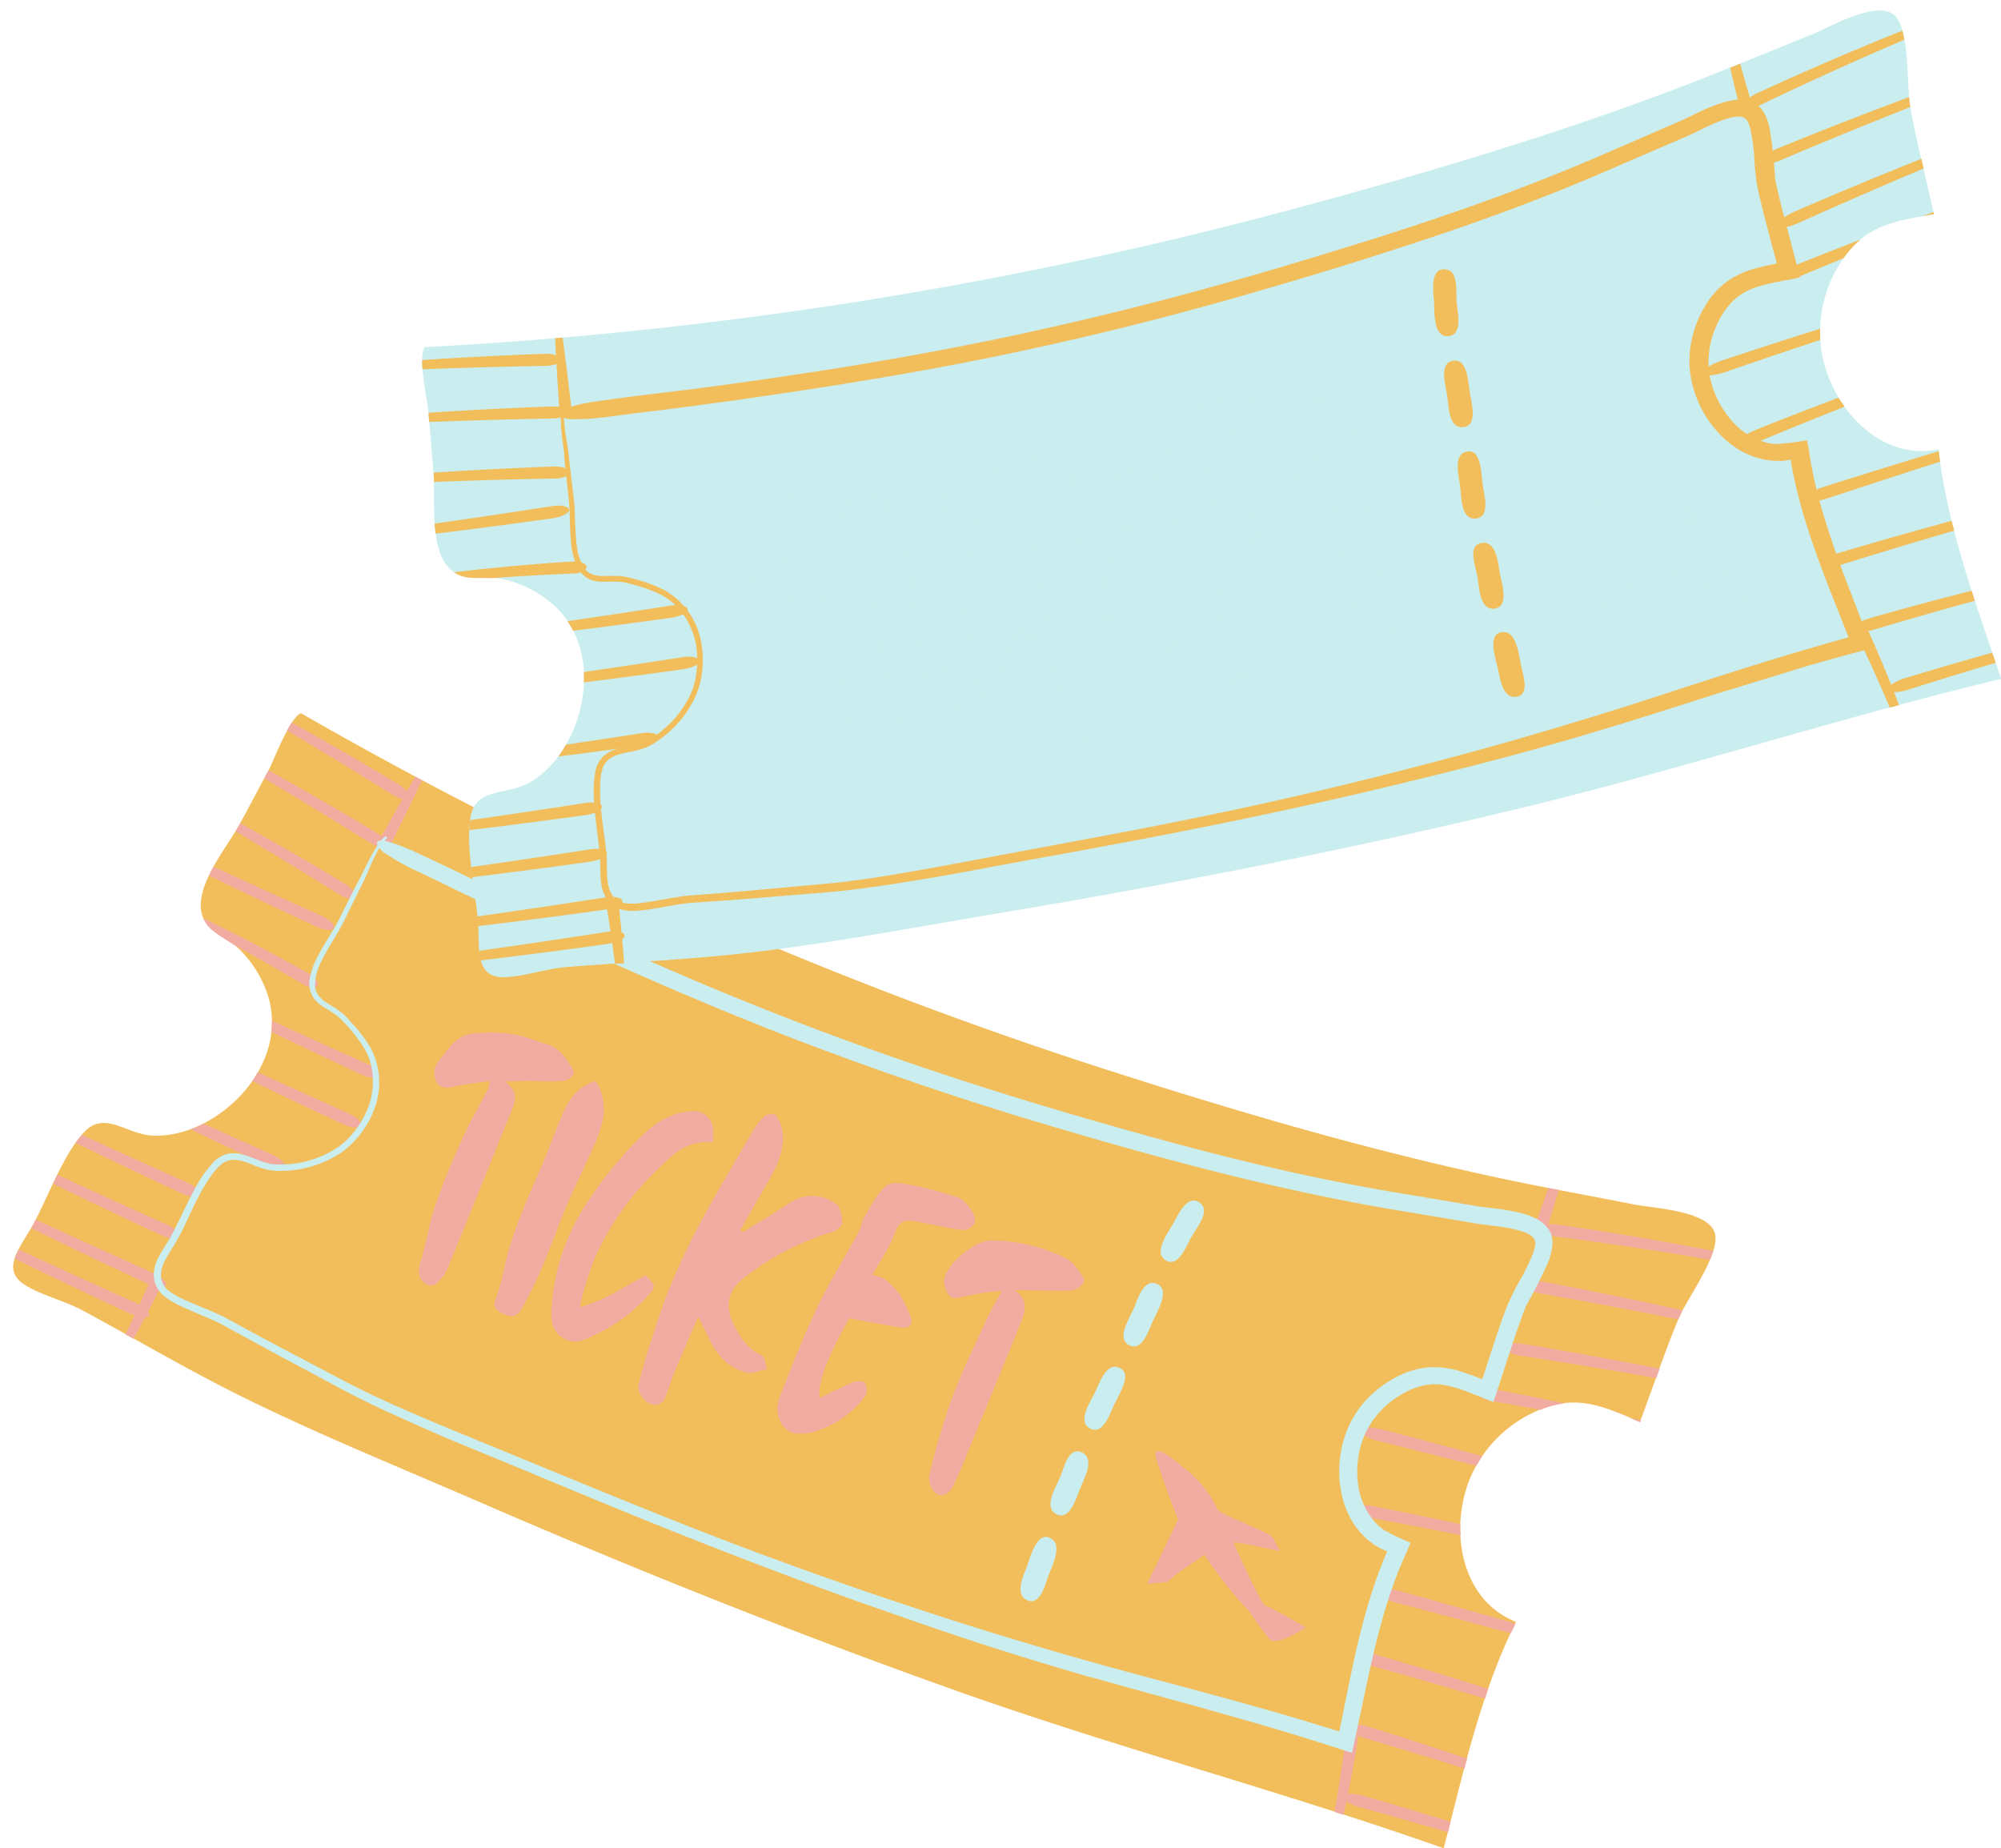
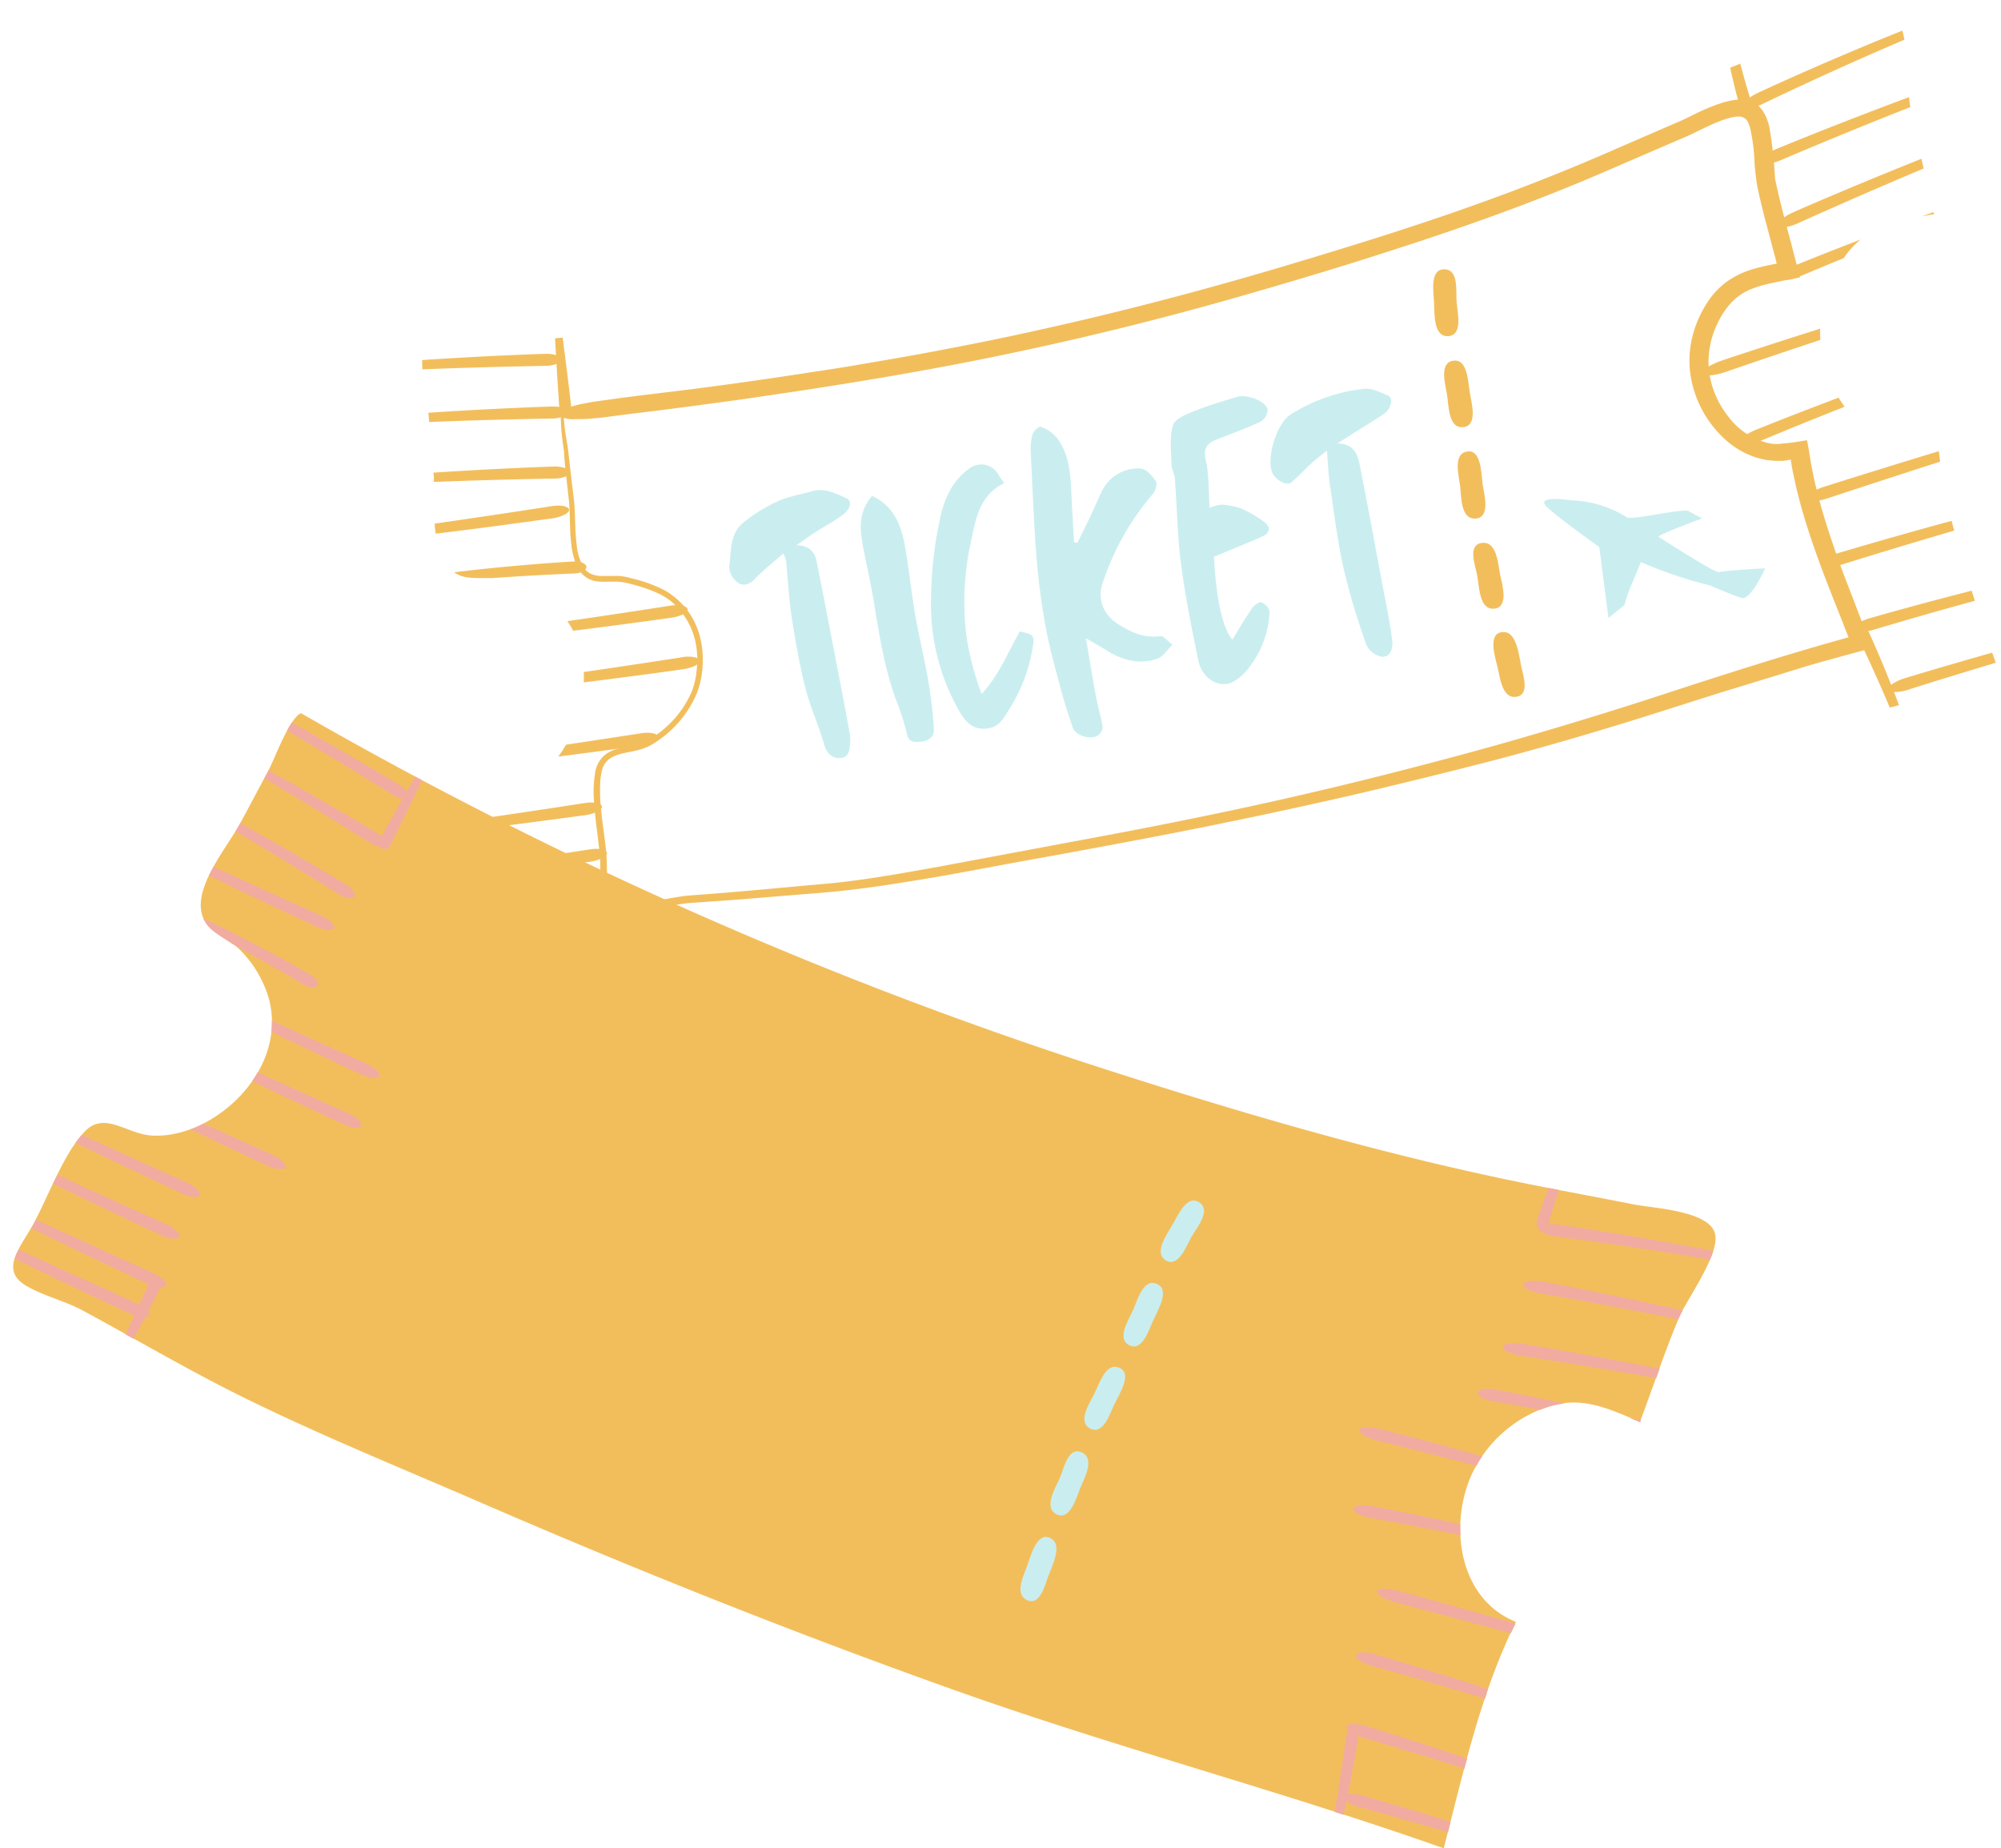
<svg xmlns="http://www.w3.org/2000/svg" data-name="Layer 1" fill="#000000" height="367.3" preserveAspectRatio="xMidYMid meet" version="1" viewBox="-2.6 -2.1 397.6 367.3" width="397.6" zoomAndPan="magnify">
  <g id="change1_1">
    <path d="M57.2,139.62a833.6,833.6,0,0,0,163.71,72c26.38,8.42,53.32,16.18,80.48,21.62,6.88,1.38,13.79,2.63,20.67,4,3.78.75,14.74,1.21,16.08,5.68,1.2,4-5.61,13.22-7.12,16.81-2.85,6.8-5.16,13.82-7.76,20.72-6.92-2.94-12.26-5.5-19.67-2.51a25.58,25.58,0,0,0-13.53,12.47c-4.87,10.11-3,25.2,8.56,29.77-7.05,14.2-10.4,29.79-14.35,45-31.71-11.21-64.3-19.78-96-31-32.4-11.5-64.32-24.24-95.86-37.92-15.66-6.8-31.61-13.25-46.92-20.82-7.36-3.63-14.52-7.65-21.69-11.64-3.35-1.86-6.7-3.73-10.08-5.55s-8.4-3.08-11.49-5.09c-4.78-3.11-.67-7.53,1.71-11.88,3-5.43,6-14,10.24-18.47,4-4.27,8.41.52,13.57.75,6.3.27,12.59-3.06,16.93-7.43,5.25-5.3,8.15-12.57,6.1-19.94a22.69,22.69,0,0,0-5.53-9.37c-1.85-2-5.09-3.16-6.66-5.15-4.42-5.65,3.61-14.81,6.44-20,1.92-3.54,3.79-7.1,5.7-10.64C51.94,148.77,54.87,140.64,57.2,139.62Z" fill="#f2be5c" />
  </g>
  <g id="change2_1">
    <path d="M201.22,315.74c-2.06-1.21-.57-4.48.15-6.35s2.08-7.73,5.07-5.64c2.18,1.52-.34,6-1,8.06S203.63,317.15,201.22,315.74ZM211.89,294c.83-2.15,3.21-6.11.53-7.46s-3.59,3-4.33,4.81c-.83,2-3.39,5.92-.92,7.37C209.81,300.25,211.13,296,211.89,294Zm7-17.17c.94-2,3.88-6.47.46-7.28-2.3-.55-3.56,3.37-4.36,5-.94,2-3.57,5.69-1.1,7.15C216.56,283.28,218,278.73,218.87,276.8Zm7.69-16.61c.89-2.07,3.52-6.21.47-7.28-2.44-.86-3.64,3.21-4.38,5-.84,2-3.47,5.76-1,7.21C224.33,266.67,225.71,262.15,226.56,260.19Zm7.63-16.63c1-1.81,3.79-5,1.63-6.66-2.54-1.91-4.39,2.48-5.48,4.37s-3.81,5.58-1.3,7.06S233.17,245.44,234.19,243.56Z" fill="#caeeef" />
  </g>
  <g id="change3_1">
-     <path d="M144.92,242.78c1.65-1,3.3-2,4.94-3s3.09-2,4.67-3a8,8,0,0,1,9,.34c.89.58,1.17,2.48,1.21,3.79,0,.6-1.12,1.58-1.9,1.81a51.59,51.59,0,0,0-18.06,9.49c-2.49,2-3.43,5.22-1.62,8.82,1.38,2.76,2.74,4.85,5.53,6.17.67.32.78,1.8,1.14,2.75-1.37.27-2.87,1-4.09.71-3.58-.94-5.94-3.49-7.47-6.82-.58-1.26-1.23-2.49-2.14-4.31-1.74,4.08-3.3,7.62-4.77,11.2-.72,1.75-1.21,3.61-2,5.34a2.21,2.21,0,0,1-1.63,1c-1.75.12-3.88-2.35-3.46-4,.68-2.72,1.43-5.43,2.3-8.1,1.22-3.77,2.4-7.58,3.92-11.23a133.2,133.2,0,0,1,5.88-12.51c3.38-6.27,7-12.41,10.62-18.57a11.4,11.4,0,0,1,2.33-2.92c.49-.42,2-.61,2.14-.34a8,8,0,0,1,1.48,3.54c.37,4.84-2.32,8.65-4.56,12.59-1.29,2.27-2.59,4.53-3.88,6.79Zm30.3.11c.83-2.33,2-2.73,4.05-2.32,3.13.64,6.26,1.35,9.42,1.77a2.82,2.82,0,0,0,2.36-1.33c.48-1.73-1.84-4.83-3.7-5.34-2.78-.77-5.54-1.65-8.37-2.19-1.79-.34-4.31-.93-5.39,0-2,1.6-3.16,4.19-4.55,6.43-.49.78-.49,1.84-.94,2.66-2.74,5-5.79,9.87-8.25,15-2.79,5.83-5.16,11.87-7.51,17.89-1.26,3.22.19,6.68,3.08,7.28a9.8,9.8,0,0,0,4.87-.71,19.31,19.31,0,0,0,9.16-6.92,2.75,2.75,0,0,0-.27-2.49c-.26-.37-1.57-.34-2.23-.07-2.21.91-4.34,2-6.69,3.14-.43-3.08,1.8-8.71,5.9-15.82,3.41.61,6.78,1.28,10.18,1.82,1.9.3,2.63-.71,1.85-2.5a24,24,0,0,0-2.16-4.3,14.24,14.24,0,0,0-3-2.89,7.71,7.71,0,0,0-2.33-.73C172.4,248.23,174.22,245.7,175.22,242.89Zm-72.83-30.2c2.26,0,4.54.24,6.78,0,1.12-.11,2.9-1,2-2.42-1.25-1.93-2.51-4.12-5.05-4.85-2.26-.65-4.45-1.67-6.75-2a31.33,31.33,0,0,0-8.15-.13c-3.36.41-5,3.49-6.92,5.77a4.08,4.08,0,0,0-.39,3.39c.43,1.31,1.62,1.85,3.25,1.47,2.42-.57,4.92-.8,7.55-1.2a6,6,0,0,1-.29,1.47c-1.69,3.29-3.57,6.49-5.09,9.86-2,4.44-3.91,8.93-5.49,13.54-1.24,3.65-1.76,7.54-2.91,11.24-.55,1.77-.41,3.22,1,4.12,1.68,1.1,2.72-.35,3.62-1.58A6.82,6.82,0,0,0,86.3,250c1.15-2.76,2.28-5.51,3.4-8.28,3.22-8,6.47-15.92,9.65-23.91.67-1.7.64-3.41-1.59-5C99.75,212.77,101.07,212.69,102.39,212.69Zm101.4,41.65c2.11,0,4.22.09,6.33,0,1.62-.05,3.18-1.69,2.53-2.6-1-1.34-1.89-3-3.26-3.7a34.25,34.25,0,0,0-15-3.67c-3.27,0-8.44,4.33-9.31,7.46-.44,1.57.8,4.11,2,4,1.87-.25,3.72-.72,5.58-1,1.15-.2,2.33-.28,3.82-.46-1.26,2.36-2.33,4.13-3.18,6-2.35,5.16-4.85,10.27-6.81,15.57A140.56,140.56,0,0,0,182.06,291a4.23,4.23,0,0,0,1.19,3.55c1.58,1.28,3-.25,3.59-1.49,1.62-3.3,2.91-6.77,4.32-10.18,3.12-7.58,6.28-15.15,9.29-22.78.77-1.94,1.15-4.11-1.48-5.84ZM139.1,223a3.89,3.89,0,0,0-4.16-4.31c-3.8.19-6.86,2-9.6,4.52a77.8,77.8,0,0,0-10.87,13.06A42.67,42.67,0,0,0,107,257.87c-.17,2.34,0,4.93,2.89,6.23,2.23,1,4-.14,5.7-.94a32.58,32.58,0,0,0,10.24-7.44c1.92-2.05,2-2.23-.12-4.4-4.22,2.22-8.19,5.06-13.11,6.31a55.65,55.65,0,0,1,3.64-11.18A55,55,0,0,1,127,231.34c3.32-3.25,6.46-7.13,12.14-6.42C139.12,224.14,139.09,223.59,139.1,223Zm-29.86-3.89c-1.54,3.6-2.82,7.3-4.38,10.89-2.8,6.42-5.7,12.79-7.22,19.67a47.62,47.62,0,0,1-1.45,5.55c-.42,1.22-1.1,2.33.34,3.26s3.28,1.69,4.44-.37a87.57,87.57,0,0,0,4.2-8.53c1.73-4,3.16-8.21,4.88-12.25,1.85-4.31,4-8.5,5.82-12.83,1.59-3.82,2.43-7.75-.11-11.79C112.28,213.77,110.49,216.24,109.24,219.15ZM249.8,323.76c1.29,1.28,7.09-2.46,7.09-2.46s-6.6-3.81-8.07-4.34c-.67-.24-3.38-6-6.31-12.45-.22-.5,9.25,1.63,9.25,1.63s-1.32-2.39-1.45-2.67c-.48-1.06-10.49-4.59-11-5.63a21.82,21.82,0,0,0-7.36-8.79c-2-1.73-5.59-4.5-4.84-1.47s4.38,12.24,4.38,12.24l-6.15,12.85,4-.41a29.32,29.32,0,0,1,3-2.39l4.38-3a84.51,84.51,0,0,0,9,11.36S248.87,322.84,249.8,323.76Z" fill="#f2aba0" />
-   </g>
+     </g>
  <g id="change3_2">
    <path d="M64.76,175.62c-.57-.36-9.93-6.22-20.57-12.53.3-.48.58-1,.82-1.39l.11-.22c10.83,6,20.31,11.74,20.89,12.1,1.34.83,2.15,1.95,1.8,2.51S66.1,176.44,64.76,175.62ZM74,165.89c.35-.56-.46-1.69-1.81-2.51-.58-.37-10.39-6.27-21.45-12.42a.47.47,0,0,0,0,.1c-.28.51-.55,1-.82,1.53C60.74,159,70.38,165.05,71,165.41,72.3,166.23,73.67,166.45,74,165.89Zm4.54-9.53c.35-.56-.46-1.68-1.81-2.51-.58-.36-10.33-6.23-21.35-12.36-.32.47-.63,1-.95,1.59,10.85,6.41,20.47,12.45,21.06,12.81C76.85,156.71,78.21,156.93,78.56,156.36ZM63.75,182.31c.27-.6-.88-1.71-2.58-2.48-.64-.29-10-4.47-21.35-9.71-.32.58-.62,1.17-.9,1.76,11.25,5.49,20.62,9.83,21.26,10.12C61.88,182.77,63.48,182.91,63.75,182.31ZM51.32,202.94c9.69,4.68,17.28,8.21,17.86,8.47,1.7.77,3.3.91,3.57.3s-.88-1.71-2.58-2.48c-.59-.26-8.63-3.84-18.76-8.51A16.35,16.35,0,0,1,51.32,202.94Zm15.29,16.18c-.58-.26-8.21-3.66-18-8.14q-.51.89-1.11,1.74c9.79,4.74,17.5,8.31,18.08,8.57,1.7.78,3.3.91,3.57.31S68.31,219.89,66.61,219.12Zm-15.09,8.24c-.49-.22-6.05-2.7-13.68-6.17a23.55,23.55,0,0,1-2.57,1.13c8.41,4.05,14.73,7,15.26,7.22,1.7.77,3.29.91,3.56.31S53.21,228.13,51.52,227.36Zm-14.42,8c.27-.6-.88-1.71-2.57-2.48-.64-.29-9.76-4.35-20.86-9.48-.43.5-.85,1-1.25,1.6,11.19,5.45,20.47,9.76,21.12,10.05C35.23,235.83,36.83,236,37.1,235.37ZM33,243.66c.27-.6-.88-1.72-2.57-2.49-.65-.29-10.18-4.53-21.62-9.82-.29.58-.58,1.17-.86,1.76,11.35,5.55,20.84,9.95,21.49,10.24C31.09,244.12,32.68,244.26,33,243.66Zm-2.61,9.68c.27-.6-.88-1.71-2.58-2.48-.68-.3-11.11-5-23.28-10.59-.19.36-.37.72-.56,1.06s-.24.42-.36.63c12.1,5.93,22.53,10.77,23.21,11.07C28.47,253.81,30.07,253.94,30.34,253.34Zm-5.91,3.5c-.68-.31-11.16-5-23.37-10.64A12,12,0,0,0,.31,248c12.07,5.92,22.45,10.73,23.13,11,1.7.77,3.3.91,3.57.31S26.13,257.6,24.43,256.84Zm19-71.43c7.68,4.23,13.84,7.9,14.27,8.15,1.15.67,2.36.76,2.69.19s-.33-1.58-1.49-2.25c-.55-.33-10.51-6-21.15-11.15a6.09,6.09,0,0,0,.78,1.37C39.71,183.17,41.73,184.2,43.47,185.41Zm36.44-33.18c-3.28,5.68-7,12.33-7.13,12.65A1.19,1.19,0,0,0,74.89,166c.17-.32,3.55-7.13,6.36-13.05ZM29.3,253.62a1.2,1.2,0,1,0-2.16-1c-.13.29-2.3,5.19-4.81,10.44l1.45.8.14.08C26.78,258.79,29.17,253.91,29.3,253.62Zm274.27-11.37a1,1,0,0,1-.37-.21c0,.64,1.47,1.32,3.31,1.57.84.1,15.13,1.91,30.68,4.62.25-.6.47-1.18.64-1.74-15.65-3.1-30.15-5.15-31-5.25a9,9,0,0,0-1.69-.07.41.41,0,0,1,0,.1A1.29,1.29,0,0,1,303.57,242.25Zm-3.48,10.86c-.12.65,1.44,1.47,3.46,1.83.81.14,13,2.24,27.35,5.14.05-.1.08-.2.12-.3.18-.42.44-.93.74-1.49-14.51-3.24-27-5.56-27.79-5.7C301.94,252.23,300.2,252.46,300.09,253.11ZM296,265.54c-.1.65,1.52,1.44,3.62,1.77.8.12,12.66,1.91,26.88,4.44.23-.63.45-1.25.68-1.87-14.35-2.83-26.38-4.81-27.19-4.93C297.84,264.62,296.05,264.89,296,265.54Zm27.31,15,.15-.4-2.33-.53ZM291,274.59c-.11.65,1.2,1.43,2.94,1.75.4.06,4.11.71,9.56,1.71l.14-.06a18.06,18.06,0,0,1,4.67-1.22c-7.77-1.62-13.44-2.7-13.94-2.78C292.57,273.67,291.07,273.94,291,274.59Zm1,12.7c-11.05-3.05-19.17-5.14-19.88-5.31-2.4-.6-4.48-.58-4.64.06s1.66,1.65,4,2.26c.7.16,8.54,2.09,19.29,4.89C291.12,288.54,291.51,287.9,291.93,287.29Zm-4.37,13.51c-9.65-2.11-16.81-3.5-17.42-3.6-2-.38-3.76-.16-3.88.49s1.42,1.48,3.44,1.85c.62.11,8,1.43,17.87,3.42C287.54,302.24,287.53,301.52,287.56,300.8Zm10,21.63c.3-.64.6-1.27.91-1.9-12.62-3.6-22.36-6.28-23.12-6.48-2.27-.61-4.25-.59-4.42.05s1.53,1.65,3.8,2.26C275.49,316.56,285.08,319.07,297.57,322.43Zm-4.48,11.12c-12-3.86-21.9-6.74-22.59-6.93-1.89-.54-3.56-.46-3.73.18s1.2,1.58,3.07,2.11c.7.19,10.54,2.92,22.61,6.53C292.66,334.81,292.87,334.18,293.09,333.55Zm-26.82,8c.5.07.86.61.93,1.32a8.29,8.29,0,0,0,.92.32c.66.19,9.21,2.66,20.21,6.16l.54-2c-10.92-3.68-19.41-6.26-20.07-6.45-2-.58-3.74-.55-3.93.09-.07.26.15.59.56.92A1,1,0,0,1,266.27,341.59ZM285.12,362c.17-.69.35-1.38.52-2.07-9.62-3-16.7-5-17.32-5.17a9.18,9.18,0,0,0-3.06-.39c-.1.49-.2,1-.31,1.51a9.51,9.51,0,0,0,2.73,1.18C268.3,357.2,275.42,359.15,285.12,362ZM303.2,242a1,1,0,0,0,.37.21,1.29,1.29,0,0,0,1.53-1,.41.41,0,0,0,0-.1c.16-.57.93-3.28,2.06-6.75l-2.08-.4c-1.36,3.59-2.23,6.34-2.3,6.57A1.36,1.36,0,0,0,303.2,242Zm-36,101.55a3.12,3.12,0,0,0,0-.68c-.07-.71-.43-1.25-.93-1.32a1,1,0,0,0-.84.36,2.29,2.29,0,0,0-.6,1.3c-.06.42-.91,7.13-2.27,14.74l1.8.59c.21-.93.41-1.84.59-2.73.11-.51.21-1,.31-1.51C266.44,348.52,267.15,343.93,267.19,343.59Z" fill="#f2aba0" />
  </g>
  <g id="change2_2">
-     <path d="M213.44,331c-7.38-2.14-14.76-4.38-22.1-6.79-7.58-2.49-15.05-5.11-22.55-7.75s-15-5.47-22.5-8.33q-10.87-4.16-21.65-8.55c-7.52-3.06-15.06-6.19-22.51-9.3s-14.78-6-22.12-9.3c-3.7-1.64-7.39-3.33-11-5.12s-7.16-3.8-10.74-5.69-7.5-4-11.14-6l-5.5-3c-1.6-.88-3.55-1.64-5.5-2.48-.89-.38-1.8-.77-2.72-1.21-.47-.22-.92-.45-1.42-.72a10.47,10.47,0,0,1-1.72-1.13A5.59,5.59,0,0,1,28,252a7,7,0,0,1,.73-3.9c.93-1.91,2-3.3,2.78-4.77s1.57-3.14,2.36-4.77,1.62-3.33,2.56-5a23.61,23.61,0,0,1,3.38-4.73,5.67,5.67,0,0,1,3.13-1.7,6.67,6.67,0,0,1,1.84,0,10.38,10.38,0,0,1,1.6.41c2,.68,3.6,1.54,5.26,1.7a20.39,20.39,0,0,0,13.08-3.49l-.28.19a15.42,15.42,0,0,0,3.2-3,18.13,18.13,0,0,0,2.37-3.73,14.6,14.6,0,0,0,1.29-8.79,12.83,12.83,0,0,0-.58-2.25,13.06,13.06,0,0,0-1.05-2.12,29,29,0,0,0-2.84-3.81c-.52-.6-1.05-1.18-1.62-1.75a11,11,0,0,0-1.94-1.49c-1.31-.88-2.8-1.61-3.58-2.83a5.11,5.11,0,0,1-.72-3.91,14.56,14.56,0,0,1,1.38-3.94c1.24-2.55,2.91-4.87,4.28-7.45l2.25-4.5c.65-1.29,1.32-2.61,2-3.87.37-.66.68-1.35,1-2s.64-1.33,1-2,.71-1.29,1.08-1.9a13.77,13.77,0,0,1,1-1.51,3.59,3.59,0,0,1,1.09-1,.15.15,0,0,1,.13.06c0-.13-.08-.21,0-.07v0a2.12,2.12,0,0,0,.13.27l0,.05s0,.11-.08.15l-.09.07a10.42,10.42,0,0,0-1.76,2.49c-.31.58-.61,1.19-.91,1.81-.66,1.41-1.25,3-2,4.47l-2.63,5.31-1.29,2.63c-.47.94-1,1.79-1.49,2.63-1,1.68-2,3.3-2.81,5A10.42,10.42,0,0,0,60,193.74a3.35,3.35,0,0,0,.63,1.9,5.45,5.45,0,0,0,1.75,1.55c.77.51,1.66,1,2.55,1.67a9.32,9.32,0,0,1,1.3,1.13l1,1.12A28.89,28.89,0,0,1,71,206.05a14.7,14.7,0,0,1,.93,11.81A18.57,18.57,0,0,1,69.2,223a17.94,17.94,0,0,1-4.08,4A22,22,0,0,1,52,230.55a10.71,10.71,0,0,1-2.75-.59c-1.77-.56-3.43-1.52-5.29-1.59a4,4,0,0,0-2.63.93,12.12,12.12,0,0,0-1.85,2.07,35.25,35.25,0,0,0-2.85,4.76c-1.71,3.27-3,6.73-5,9.77-.5.8-1,1.61-1.46,2.5a6.43,6.43,0,0,0-.8,3.15,4,4,0,0,0,1.69,2.95A15.65,15.65,0,0,0,34,256.15c1.86.86,3.73,1.59,5.55,2.37.9.39,1.8.78,2.63,1.23l2.64,1.43c6.93,3.8,14,7.45,21.06,11.18s14.43,6.77,21.76,9.85l22.3,9.16q11.4,4.71,22.87,9.28,22.15,8.76,44.78,16.25c7.54,2.51,15.14,4.94,22.76,7.21q10.88,3.27,21.82,6.22c8,2.15,16.07,4.26,24.08,6.52q5.81,1.62,11.57,3.37l2.93.89,1.45.45.71.22.36.11c.11,0,.28.15.27,0l1.15-5.67c1.05-5.24,2.12-10.47,3.48-15.64.68-2.58,1.43-5.15,2.29-7.68.43-1.26.88-2.52,1.37-3.76.23-.58.4-1.08.63-1.59l.32-.77.17-.38.08-.19s0-.06,0-.09l-.11,0-1.34-.58-1.26-.76-1.42-1.13c-.43-.42-.85-.86-1.27-1.3a16.8,16.8,0,0,1-3.33-6.28,21.89,21.89,0,0,1,0-11.69,19.8,19.8,0,0,1,6.16-9.84,22,22,0,0,1,4.95-3.27,16,16,0,0,1,6-1.66,17.33,17.33,0,0,1,6.28.84c.5.15,1,.32,1.47.48l1,.35,1.74.69h0c.23-.53.4-1.15.59-1.71l.73-2.25,1.79-5.46c.62-1.81,1.26-3.63,2-5.44a46.69,46.69,0,0,1,2.66-5.25,38.44,38.44,0,0,0,2.34-4.92,9.77,9.77,0,0,0,.34-1.14,3.56,3.56,0,0,0,.11-.86,1.85,1.85,0,0,0-.84-1.52,3.66,3.66,0,0,0-.79-.45,12.23,12.23,0,0,0-1.18-.44,24.76,24.76,0,0,0-2.7-.64c-1.89-.34-3.77-.5-5.87-.8l-11.84-2c-3.93-.65-7.88-1.3-11.82-2.05-7.38-1.37-14.71-3-22-4.71-6.22-1.49-12.42-3.11-18.6-4.79-9.41-2.56-18.76-5.3-28.11-8.14q-22.44-6.95-44.43-15.41c-13.54-5.24-26.9-11-40.15-16.95l-9.61-4.4L94.78,178c-3.22-1.56-6.45-3.07-9.66-4.67l-4.37-2.1c-.74-.34-1.48-.68-2.21-1.06l-1.47-.78c-.85-.44-1.75-1.05-2.55-1.55a5.1,5.1,0,0,1-2.22-2.22.48.48,0,0,1,.33-.62,4.11,4.11,0,0,1,2.12.24,23.91,23.91,0,0,1,2.56.85l1.48.61c.71.29,1.47.66,2.19,1l3.39,1.59,2.46,1.17,10.52,5.07c7.05,3.33,14.11,6.66,21.22,9.83q4.59,2.1,9.23,4.09c3.08,1.36,6.18,2.66,9.28,4,8.35,3.48,16.74,6.84,25.22,10,14.95,5.57,30.09,10.55,45.34,15.07q10.13,3,20.27,5.78c8.67,2.37,17.39,4.59,26.14,6.53,7.7,1.7,15.41,3.19,23.19,4.44l11.18,1.89,2.77.48c.82.13,1.78.23,2.72.34a41.57,41.57,0,0,1,5.86,1c.44.12.88.25,1.33.42a13.17,13.17,0,0,1,1.47.63,6.92,6.92,0,0,1,2.64,2.3c1.27,2,.41,4.79-.1,6.15a91,91,0,0,1-4.29,8.56,9.07,9.07,0,0,0-.42.93L300,259l-.79,2.19c-.52,1.46-1,2.94-1.5,4.42l-1.46,4.48-1,3.1c-.37,1.1-.73,2.24-1.13,3.31-1.86-.73-3.77-1.52-5.61-2.21l-.35-.13-.23-.08-.45-.15c-.3-.11-.59-.19-.89-.28-.59-.17-1.17-.32-1.74-.43a11.11,11.11,0,0,0-4.84.05,15.87,15.87,0,0,0-4.58,2,17.44,17.44,0,0,0-6.65,7.27,18.57,18.57,0,0,0-1.59,9.73,14,14,0,0,0,3.92,8.63,7.79,7.79,0,0,0,.83.69c.15.11.26.22.43.34l1,.53c1.31.72,2.8,1.36,4.29,2-.45,1.25-1.11,2.59-1.66,3.9-.29.66-.57,1.32-.83,2l-.45,1.15q-.85,2.33-1.61,4.69c-1,3.16-1.86,6.39-2.64,9.66s-1.49,6.59-2.18,9.92l-1.47,6.86-.5,2.28-.25,1.14,0,.14s-.08,0-.12,0l-.27-.09-.55-.18-4.39-1.41-4.2-1.33-2.89-.88-5.81-1.73-11.67-3.32c-7-1.94-13.94-3.8-20.91-5.79Z" fill="#caeeef" />
-   </g>
+     </g>
  <g id="change2_3">
-     <path d="M81.78,66.88A834.71,834.71,0,0,0,258.35,38.35c26.72-7.27,53.55-15.41,79.3-25.61,6.53-2.58,13-5.28,19.52-7.88,3.58-1.43,13-7,16.59-4,3.17,2.69,2.48,14.15,3.16,18,1.3,7.26,3.18,14.41,4.75,21.61-7.41,1.3-13.28,2.05-17.87,8.59a25.63,25.63,0,0,0-4.58,17.83c1.41,11.13,11.17,22.79,23.37,20.32,1.8,15.75,7.47,30.66,12.44,45.6-32.7,7.83-64.72,18.36-97.46,26.16-33.45,8-67.16,14.62-101.07,20.29-16.84,2.81-33.73,6.07-50.7,8-8.15.94-16.35,1.46-24.53,2-3.83.26-7.65.51-11.48.82s-8.73,2-12.41,2c-5.7,0-4.66-6-5-10.91-.46-6.16-2.56-15-1.45-21.07,1.06-5.77,7.34-4.13,11.8-6.75,5.44-3.19,8.91-9.41,10.17-15.44,1.53-7.3,0-15-5.72-20A22.82,22.82,0,0,0,97.42,113c-2.62-.63-6,.12-8.39-.7C82.24,110,84,98,83.55,92c-.32-4-.68-8-1-12C82.34,77.43,80.38,69,81.78,66.88Z" fill="#caeeef" />
-   </g>
+     </g>
  <g id="change4_1">
    <path d="M298.4,136.39c-2.38.11-2.91-3.44-3.32-5.4s-2.46-7.62,1.19-7.49c2.65.08,3,5.24,3.52,7.32S301.2,136.27,298.4,136.39Zm-2.88-24.06c-.47-2.26-.63-6.88-3.61-6.55s-1.38,4.48-1,6.39c.41,2.16.38,6.81,3.24,6.69C297.19,118.73,296,114.4,295.52,112.33ZM292,94.12c-.29-2.17-.26-7.54-3.57-6.36-2.22.79-1.15,4.76-.92,6.6.27,2.15.09,6.71,3,6.59C293.63,100.81,292.32,96.24,292,94.12ZM289.47,76c-.38-2.22-.43-7.13-3.57-6.37-2.5.61-1.31,4.67-1,6.56.38,2.13.22,6.72,3.07,6.6C291.12,82.65,289.82,78.1,289.47,76Zm-2.64-18.11c-.17-2,.45-6.27-2.25-6.47-3.17-.23-2.34,4.46-2.23,6.64s-.15,6.76,2.75,6.64C288.16,64.56,287,60,286.83,57.89Z" fill="#f2be5c" />
  </g>
  <g id="change5_1">
    <path d="M211.48,105.77c.85-1.72,1.71-3.44,2.53-5.18s1.5-3.38,2.3-5A8,8,0,0,1,224,91c1.06,0,2.33,1.45,3.08,2.52.34.49-.08,1.93-.61,2.55a51.72,51.72,0,0,0-10,17.79c-1,3,0,6.24,3.43,8.28,2.67,1.57,4.94,2.58,8,2.17.73-.09,1.63,1.09,2.46,1.69-1,1-1.86,2.42-3.06,2.82-3.51,1.16-6.87.3-10-1.66-1.17-.75-2.39-1.42-4.14-2.45.76,4.37,1.38,8.18,2.09,12,.35,1.87.94,3.69,1.24,5.56a2.22,2.22,0,0,1-.84,1.71c-1.41,1.05-4.54.13-5.1-1.5-.91-2.65-1.75-5.33-2.47-8-1-3.83-2.1-7.67-2.82-11.56a137.44,137.44,0,0,1-1.86-13.7c-.57-7.1-.84-14.23-1.18-21.35a11.39,11.39,0,0,1,.37-3.73c.18-.62,1.32-1.57,1.61-1.44a7.86,7.86,0,0,1,3.17,2.16c2.94,3.86,2.75,8.53,3,13,.15,2.6.29,5.21.44,7.81ZM237,89.39c-.57-2.4.2-3.38,2.15-4.15,3-1.17,6-2.26,8.86-3.63a2.83,2.83,0,0,0,1.26-2.4c-.54-1.72-4.17-3-6-2.47-2.75.86-5.55,1.63-8.22,2.71-1.69.68-4.12,1.56-4.55,2.89-.78,2.41-.37,5.23-.32,7.87,0,.92.59,1.81.66,2.74.43,5.7.5,11.44,1.24,17.09.83,6.41,2.12,12.77,3.42,19.1.69,3.39,3.79,5.5,6.54,4.44a9.63,9.63,0,0,0,3.7-3.25,19.26,19.26,0,0,0,3.93-10.78c.05-.65-.87-1.65-1.58-1.94-.42-.18-1.5.56-1.9,1.15-1.36,2-2.55,4-3.92,6.26-2-2.34-3.22-8.28-3.65-16.48,3.2-1.34,6.4-2.61,9.54-4,1.76-.78,1.82-2,.19-3.1A24.37,24.37,0,0,0,244.17,99a13.9,13.9,0,0,0-4.06-.82,8,8,0,0,0-2.36.65C237.51,95.4,237.67,92.29,237,89.39Zm-77.54,14.25c1.9-1.23,3.94-2.27,5.7-3.67.88-.7,1.89-2.42.34-3.11-2.09-.93-4.34-2.09-6.87-1.32-2.25.68-4.64,1-6.75,2a31.34,31.34,0,0,0-6.91,4.33c-2.59,2.17-2.25,5.61-2.67,8.61a4.1,4.1,0,0,0,1.52,3.06c1.07.86,2.36.67,3.52-.55,1.72-1.79,3.7-3.33,5.69-5.1a5.45,5.45,0,0,1,.55,1.39c.38,3.68.54,7.39,1.09,11,.74,4.81,1.57,9.63,2.76,14.34.94,3.75,2.62,7.3,3.66,11,.5,1.79,1.41,2.92,3.07,2.93,2,0,2.09-1.77,2.18-3.29a6.6,6.6,0,0,0-.1-1.6q-.79-4.41-1.64-8.79c-1.63-8.44-3.23-16.89-4.91-25.32-.35-1.79-1.31-3.22-4-3.32C157.26,105.15,158.32,104.36,159.43,103.64ZM267.18,83.46c1.78-1.12,3.59-2.21,5.33-3.41,1.33-.92,1.75-3.15.71-3.55-1.54-.61-3.23-1.52-4.75-1.34a34.14,34.14,0,0,0-14.61,5.1c-2.75,1.76-4.73,8.21-3.76,11.32.49,1.55,2.91,3,3.84,2.22,1.44-1.22,2.73-2.62,4.12-3.9.86-.79,1.8-1.5,3-2.46.22,2.66.28,4.73.59,6.76.83,5.61,1.51,11.26,2.75,16.78a140.13,140.13,0,0,0,4.51,15.07,4.28,4.28,0,0,0,2.93,2.34c2,.21,2.36-1.84,2.2-3.21-.44-3.65-1.23-7.26-1.91-10.89-1.5-8.06-3-16.13-4.58-24.17-.41-2.05-1.27-4.08-4.42-4.1Zm-71.31,8.91A3.9,3.9,0,0,0,190,91c-3.09,2.23-4.69,5.38-5.6,9a78.29,78.29,0,0,0-2,16.87A42.59,42.59,0,0,0,187.89,139c1.13,2.05,2.69,4.13,5.81,3.65,2.41-.36,3.24-2.26,4.27-3.88A32.41,32.41,0,0,0,202.52,127c.5-2.77.48-3-2.49-3.63-2.34,4.15-4.12,8.7-7.58,12.42a56.88,56.88,0,0,1-3-11.36,55.16,55.16,0,0,1,.8-18.52c1-4.53,1.54-9.49,6.69-12C196.48,93.28,196.16,92.83,195.87,92.37Zm-27.18,13c.66,3.85,1.6,7.66,2.24,11.52,1.14,6.91,2.17,13.83,4.64,20.43a48.26,48.26,0,0,1,1.8,5.45c.31,1.25.34,2.55,2.06,2.55s3.67-.36,3.53-2.72a88.24,88.24,0,0,0-1.12-9.45c-.74-4.33-1.81-8.6-2.56-12.93-.8-4.63-1.25-9.31-2.09-13.93-.74-4.07-2.18-7.83-6.5-9.84C168.32,99.17,168.15,102.22,168.69,105.34Zm174.84,11.38c1.79.37,4.62-5.92,4.62-5.92s-7.61.39-9.13.75c-.7.16-6.13-3.25-12.07-7-.46-.29,8.65-3.66,8.65-3.66s-2.41-1.29-2.67-1.45c-1-.63-11.3,1.85-12.26,1.24a21.8,21.8,0,0,0-10.95-3.38c-2.63-.35-7.14-.74-4.86,1.4s10.32,7.89,10.32,7.89L317,120.69l3.17-2.54a28.67,28.67,0,0,1,1.24-3.66l2.05-4.9a83.91,83.91,0,0,0,13.73,4.65S342.26,116.45,343.53,116.72Z" fill="#caeeef" />
  </g>
  <g id="change1_2">
    <path d="M107.69,93c-.68,0-11.71.18-24.07.67,0-.57,0-1.11-.07-1.61a1.94,1.94,0,0,1,0-.24C95.9,91,107,90.61,107.63,90.6c1.58,0,2.87.46,2.88,1.12S109.26,93,107.69,93Zm2.48-13.2c0-.66-1.3-1.16-2.88-1.12-.69,0-12.13.39-24.76,1.24a.41.41,0,0,1,0,.11l.15,1.73c12.6-.51,24-.68,24.66-.7C108.92,81,110.19,80.44,110.17,79.78Zm-1.36-10.46c0-.66-1.31-1.16-2.88-1.13-.69,0-12.06.39-24.65,1.24,0,.57,0,1.19.07,1.84,12.59-.5,24-.68,24.63-.69C107.56,70.54,108.82,70,108.81,69.32Zm1.67,29.83c-.1-.65-1.67-1-3.51-.68-.7.1-10.85,1.7-23.2,3.46,0,.66.12,1.32.2,2,12.43-1.51,22.65-3,23.35-3.06C109.17,100.55,110.58,99.8,110.48,99.15Zm.79,24.07c10.67-1.33,19-2.51,19.59-2.6,1.84-.28,3.26-1,3.16-1.68s-1.67-1-3.51-.69c-.64.1-9.33,1.47-20.37,3.06A20.38,20.38,0,0,1,111.27,123.22Zm21.63,5.27c-.63.1-8.88,1.39-19.51,2.93a20.2,20.2,0,0,1,0,2.06c10.79-1.34,19.21-2.53,19.84-2.63,1.84-.28,3.26-1,3.16-1.68S134.74,128.21,132.9,128.49Zm-8.19,15.12c-.53.08-6.55,1-14.84,2.25a22.74,22.74,0,0,1-1.54,2.36c9.26-1.18,16.16-2.16,16.73-2.24,1.85-.28,3.26-1,3.16-1.68S126.55,143.34,124.71,143.61ZM117,158.17c-.1-.65-1.67-1-3.51-.68-.69.1-10.55,1.65-22.66,3.38-.09.65-.15,1.33-.18,2,12.36-1.5,22.5-2.93,23.19-3C115.65,159.57,117.06,158.82,117,158.17Zm1,9.21c-.1-.65-1.67-1-3.51-.68-.71.11-11,1.72-23.49,3.5q.11,1,.24,2c12.54-1.52,22.89-3,23.6-3.09C116.67,168.78,118.08,168,118,167.38Zm3.07,9.55c-.1-.65-1.67-1-3.51-.68-.74.11-12,1.88-25.3,3.76,0,.41.07.81.1,1.2,0,.24,0,.48.05.72,13.38-1.59,24.76-3.2,25.5-3.32C119.74,178.34,121.16,177.58,121.06,176.93ZM118,183.07c-.74.12-12.07,1.89-25.4,3.78a13.41,13.41,0,0,0,.33,1.9c13.35-1.6,24.68-3.2,25.42-3.31,1.85-.28,3.26-1,3.16-1.68S119.84,182.8,118,183.07ZM95.14,112.78c8.76-.63,15.92-.9,16.42-.92,1.33-.06,2.39-.65,2.36-1.31s-1.14-1.14-2.48-1.07c-.64,0-12.07.7-23.81,2.14a5.78,5.78,0,0,0,1.4.72C90.78,112.94,93,112.71,95.14,112.78Zm12.55-47.66c.34,6.54.86,14.13.89,14.49a1.2,1.2,0,0,0,2.38-.22c0-.35-.9-7.91-1.76-14.4Zm12.65,112.61a1.2,1.2,0,1,0-2.37.33c0,.31.9,5.6,1.64,11.37l1.66-.11h.15C121,183.44,120.38,178,120.34,177.73Zm224-158.65a1,1,0,0,1-.42,0c.38.51,1.95.31,3.62-.48.77-.38,13.74-6.63,28.27-12.81-.12-.63-.25-1.24-.41-1.8-14.82,5.9-28.1,12.07-28.88,12.45a9.53,9.53,0,0,0-1.46.86s0,.09,0,.1A1.31,1.31,0,0,1,344.35,19.08Zm3,11c.26.6,2,.45,3.91-.35.74-.32,12.13-5.2,25.75-10.56,0-.11-.05-.21-.07-.32-.08-.45-.14-1-.19-1.65-13.94,5.17-25.66,10-26.42,10.33C348.41,28.34,347.08,29.48,347.33,30.09Zm3.29,12.67c.27.6,2.06.39,4-.48.74-.33,11.66-5.28,25-10.89-.15-.65-.3-1.29-.44-1.93-13.59,5.42-24.75,10.3-25.5,10.64C351.7,41,350.35,42.16,350.62,42.76Zm31.05-2.29-.09-.41-2.24.82ZM351.34,53.08c.26.61,1.79.54,3.42-.14.37-.16,3.83-1.63,9-3.75l.08-.13a18,18,0,0,1,3.25-3.56c-7.4,2.86-12.74,5-13.21,5.24C352.2,51.42,351.08,52.47,351.34,53.08Zm7.73,10.13c-10.94,3.45-18.89,6.11-19.58,6.35-2.34.8-4.07,2-3.86,2.57s2.29.49,4.63-.31c.68-.24,8.3-2.88,18.85-6.38C359.06,64.69,359.05,64,359.07,63.21Zm3.67,13.71c-9.24,3.47-16,6.2-16.57,6.44-1.91.79-3.25,1.92-3,2.53s2,.47,3.89-.32c.58-.24,7.48-3.14,16.86-6.84C363.51,78.14,363.11,77.54,362.74,76.92Zm20.17,12.71c-.1-.7-.19-1.39-.27-2.08-12.55,3.83-22.18,6.88-22.93,7.12-2.24.73-3.89,1.82-3.69,2.45s2.19.55,4.43-.17C361.19,96.71,370.6,93.6,382.91,89.63Zm2.28,11.77c-12.21,3.31-22,6.25-22.73,6.46-1.87.58-3.23,1.55-3,2.18s1.86.68,3.73.11c.68-.22,10.43-3.28,22.52-6.81C385.51,102.69,385.35,102.05,385.19,101.4Zm-18.14,21.33a1.34,1.34,0,0,1,1.5.6,9.32,9.32,0,0,0,.95-.23c.66-.2,9.18-2.77,20.31-5.82-.21-.66-.43-1.31-.64-2-11.16,2.85-19.69,5.3-20.34,5.5-2,.59-3.45,1.57-3.26,2.21.08.26.45.41,1,.47A1,1,0,0,1,367.05,122.73Zm26.9,6.86-.69-2c-9.69,2.74-16.73,4.88-17.34,5.07a9.11,9.11,0,0,0-2.78,1.34c.18.47.37,1,.56,1.43a9.58,9.58,0,0,0,2.93-.49C377.24,134.73,384.28,132.49,394,129.59Zm-50-110.49a1,1,0,0,0,.42,0,1.31,1.31,0,0,0,.76-1.66s0-.06,0-.1c-.17-.56-1-3.25-1.94-6.79l-2,.8c.82,3.76,1.58,6.54,1.65,6.76A1.37,1.37,0,0,0,343.93,19.1Zm25,104.8a2.76,2.76,0,0,0-.36-.57,1.34,1.34,0,0,0-1.5-.6,1,1,0,0,0-.5.76,2.29,2.29,0,0,0,.19,1.42c.19.38,3.12,6.48,6.12,13.6l1.83-.49q-.49-1.34-1-2.61c-.19-.48-.38-1-.56-1.43C371,128.45,369.06,124.22,368.91,123.9Z" fill="#f2be5c" />
  </g>
  <g id="change4_2">
    <path d="M316.94,142.54q-11,3.35-22.23,6.32c-7.72,2-15.42,3.9-23.14,5.75s-15.59,3.58-23.42,5.25q-11.39,2.41-22.82,4.59c-8,1.53-16,3-24,4.44s-15.69,3-23.62,4.22q-6,1-12,1.7c-4,.47-8.08.71-12.11,1.07-4.21.33-8.47.72-12.63,1l-6.26.44c-1.83.13-3.88.55-6,.91-1,.16-1.93.33-2.94.46-.52.07-1,.12-1.58.17a10.93,10.93,0,0,1-2.06,0,5.59,5.59,0,0,1-3.76-1.79,7,7,0,0,1-1.51-3.67c-.26-2.1-.11-3.85-.27-5.51s-.38-3.49-.61-5.29-.45-3.68-.56-5.57a23.85,23.85,0,0,1,.27-5.81,5.63,5.63,0,0,1,1.7-3.12,6.14,6.14,0,0,1,1.56-1,11.61,11.61,0,0,1,1.57-.53c2-.5,3.85-.67,5.33-1.42a20.5,20.5,0,0,0,9.08-10l-.12.3a15.38,15.38,0,0,0,1-4.25,17.67,17.67,0,0,0,0-4.42,14.63,14.63,0,0,0-3.7-8.08,12.86,12.86,0,0,0-1.71-1.58,13.71,13.71,0,0,0-2-1.2,27.94,27.94,0,0,0-4.45-1.65c-.77-.22-1.53-.42-2.32-.6a11.77,11.77,0,0,0-2.43-.19c-1.59,0-3.23.17-4.55-.43a5.14,5.14,0,0,1-2.73-2.89,14.61,14.61,0,0,1-1-4.06c-.35-2.81-.21-5.67-.46-8.58-.19-1.67-.37-3.33-.56-5-.16-1.44-.31-2.9-.41-4.34,0-.76-.16-1.51-.26-2.24s-.18-1.47-.25-2.19-.11-1.46-.13-2.18a13.65,13.65,0,0,1,0-1.83,3.56,3.56,0,0,1,.39-1.42.22.22,0,0,1,.14,0l-.06,0,0,0,.25.14.06,0s0,.11,0,.17,0,.06,0,.11a10.15,10.15,0,0,0-.13,3c.06.66.13,1.34.22,2,.21,1.54.57,3.17.71,4.87.23,2,.45,3.92.68,5.88l.35,2.91c.11,1,.14,2,.18,3,.06,2,.11,3.86.34,5.7a10.55,10.55,0,0,0,1.48,4.65,3.34,3.34,0,0,0,1.56,1.26,5.66,5.66,0,0,0,2.31.34c.93,0,1.94,0,3,0a9.93,9.93,0,0,1,1.71.25l1.48.37a29.46,29.46,0,0,1,5.78,2.14,14.72,14.72,0,0,1,7.2,9.41,18.63,18.63,0,0,1,.51,5.74,17.59,17.59,0,0,1-1.23,5.6,21.56,21.56,0,0,1-6.74,8.57,21.2,21.2,0,0,1-2.32,1.54,10.37,10.37,0,0,1-2.63,1c-1.79.48-3.7.58-5.3,1.53a4,4,0,0,0-1.7,2.21,12.3,12.3,0,0,0-.43,2.75,35.36,35.36,0,0,0,.2,5.54c.34,3.67,1.09,7.31,1.13,10.92,0,.94,0,1.89.14,2.88a6.3,6.3,0,0,0,1,3.09,4,4,0,0,0,3,1.55,14.93,14.93,0,0,0,3.3-.18c2-.28,4-.68,5.95-1,1-.16,1.93-.32,2.87-.4l3-.23c7.88-.58,15.83-1.38,23.75-2.07s15.8-2.16,23.62-3.56l23.7-4.44c8.09-1.5,16.17-3,24.24-4.65q23.36-4.68,46.41-10.7c7.7-2,15.4-4.08,23-6.32q10.92-3.18,21.7-6.64c7.91-2.57,15.81-5.17,23.76-7.62,3.83-1.2,7.68-2.34,11.54-3.47l2.95-.84,1.46-.41.72-.2.36-.1c.09,0,.32,0,.2-.18l-2.12-5.39c-2-5-3.91-9.94-5.58-15-.84-2.53-1.6-5.09-2.25-7.69-.33-1.29-.64-2.59-.9-3.9-.12-.61-.25-1.12-.34-1.68l-.14-.82-.07-.4,0-.21a.13.13,0,0,0,0-.09l-.11,0-1.44.24-1.47,0-1.81-.17c-.59-.12-1.18-.27-1.77-.41a16.71,16.71,0,0,1-6.21-3.46,21.78,21.78,0,0,1-6.39-9.79,19.77,19.77,0,0,1-.18-11.6,22.1,22.1,0,0,1,2.38-5.44,16,16,0,0,1,4.11-4.64,17.42,17.42,0,0,1,5.73-2.71c.5-.15,1-.27,1.49-.39l1-.23,1.84-.37h0c-.1-.56-.29-1.18-.44-1.76l-.61-2.28-1.46-5.55c-.47-1.86-.92-3.73-1.32-5.62a45.34,45.34,0,0,1-.62-5.86,38,38,0,0,0-.72-5.4,8.44,8.44,0,0,0-.33-1.14,3.38,3.38,0,0,0-.38-.79,1.85,1.85,0,0,0-1.53-.81,3.38,3.38,0,0,0-.9.05,11.18,11.18,0,0,0-1.24.27,24.08,24.08,0,0,0-2.61.93c-1.77.74-3.44,1.63-5.36,2.52l-11,4.74c-3.66,1.59-7.33,3.19-11,4.71q-10.41,4.29-21,8c-6,2.13-12.12,4.14-18.22,6.09-9.29,3-18.62,5.75-28,8.45Q221.1,63.3,198.05,68.14c-14.21,3-28.55,5.42-42.92,7.6l-10.46,1.54L134.2,78.7c-3.55.44-7.08.93-10.64,1.33l-4.81.62c-.8.11-1.61.22-2.43.3l-1.66.15c-1,.09-2,.07-3,.09a5.21,5.21,0,0,1-3.08-.66.48.48,0,0,1,0-.7,3.94,3.94,0,0,1,1.91-1,22.42,22.42,0,0,1,2.61-.68l1.57-.3c.75-.14,1.59-.24,2.38-.35l3.7-.52,2.71-.35L135,75.22c7.72-1,15.45-2.09,23.15-3.29,3.33-.49,6.65-1,10-1.58s6.63-1.13,9.94-1.72c8.9-1.62,17.78-3.36,26.59-5.35,15.57-3.45,31-7.51,46.24-12q10.13-3,20.16-6.16c8.57-2.72,17.09-5.6,25.49-8.73,7.39-2.77,14.66-5.7,21.87-8.88L328.84,23l2.59-1.11c.76-.34,1.62-.77,2.47-1.19a40.94,40.94,0,0,1,5.49-2.31,13.1,13.1,0,0,1,1.34-.37,11.59,11.59,0,0,1,1.57-.28,7,7,0,0,1,3.47.5c2.15,1,3,3.79,3.26,5.22A89.52,89.52,0,0,1,350.08,33c0,.37.09.7.15,1l.24,1.13.53,2.26c.36,1.51.75,3,1.14,4.53l1.22,4.55.82,3.16c.28,1.13.6,2.28.85,3.4-2,.39-4,.77-5.91,1.19l-.36.08-.24.06-.46.12c-.31.07-.6.16-.9.24-.59.18-1.16.37-1.7.59a11.26,11.26,0,0,0-4,2.68,15.87,15.87,0,0,0-2.77,4.14A17.49,17.49,0,0,0,337,71.84a18.5,18.5,0,0,0,3.95,9A13.93,13.93,0,0,0,349,86a6.51,6.51,0,0,0,1.07.13c.19,0,.33,0,.55,0l1.14-.11c1.49-.1,3.09-.38,4.69-.64.3,1.29.48,2.78.73,4.17.12.72.25,1.42.39,2.12l.25,1.21c.36,1.61.75,3.22,1.19,4.82.88,3.2,1.92,6.37,3,9.54s2.33,6.34,3.56,9.52l2.5,6.55.82,2.18.41,1.09.05.14s-.07,0-.11,0l-.27.08-.56.15-4.46,1.2-4.24,1.17-2.91.83L351,131.94l-11.6,3.55c-6.88,2.16-13.76,4.4-20.69,6.52Z" fill="#f2be5c" />
  </g>
</svg>